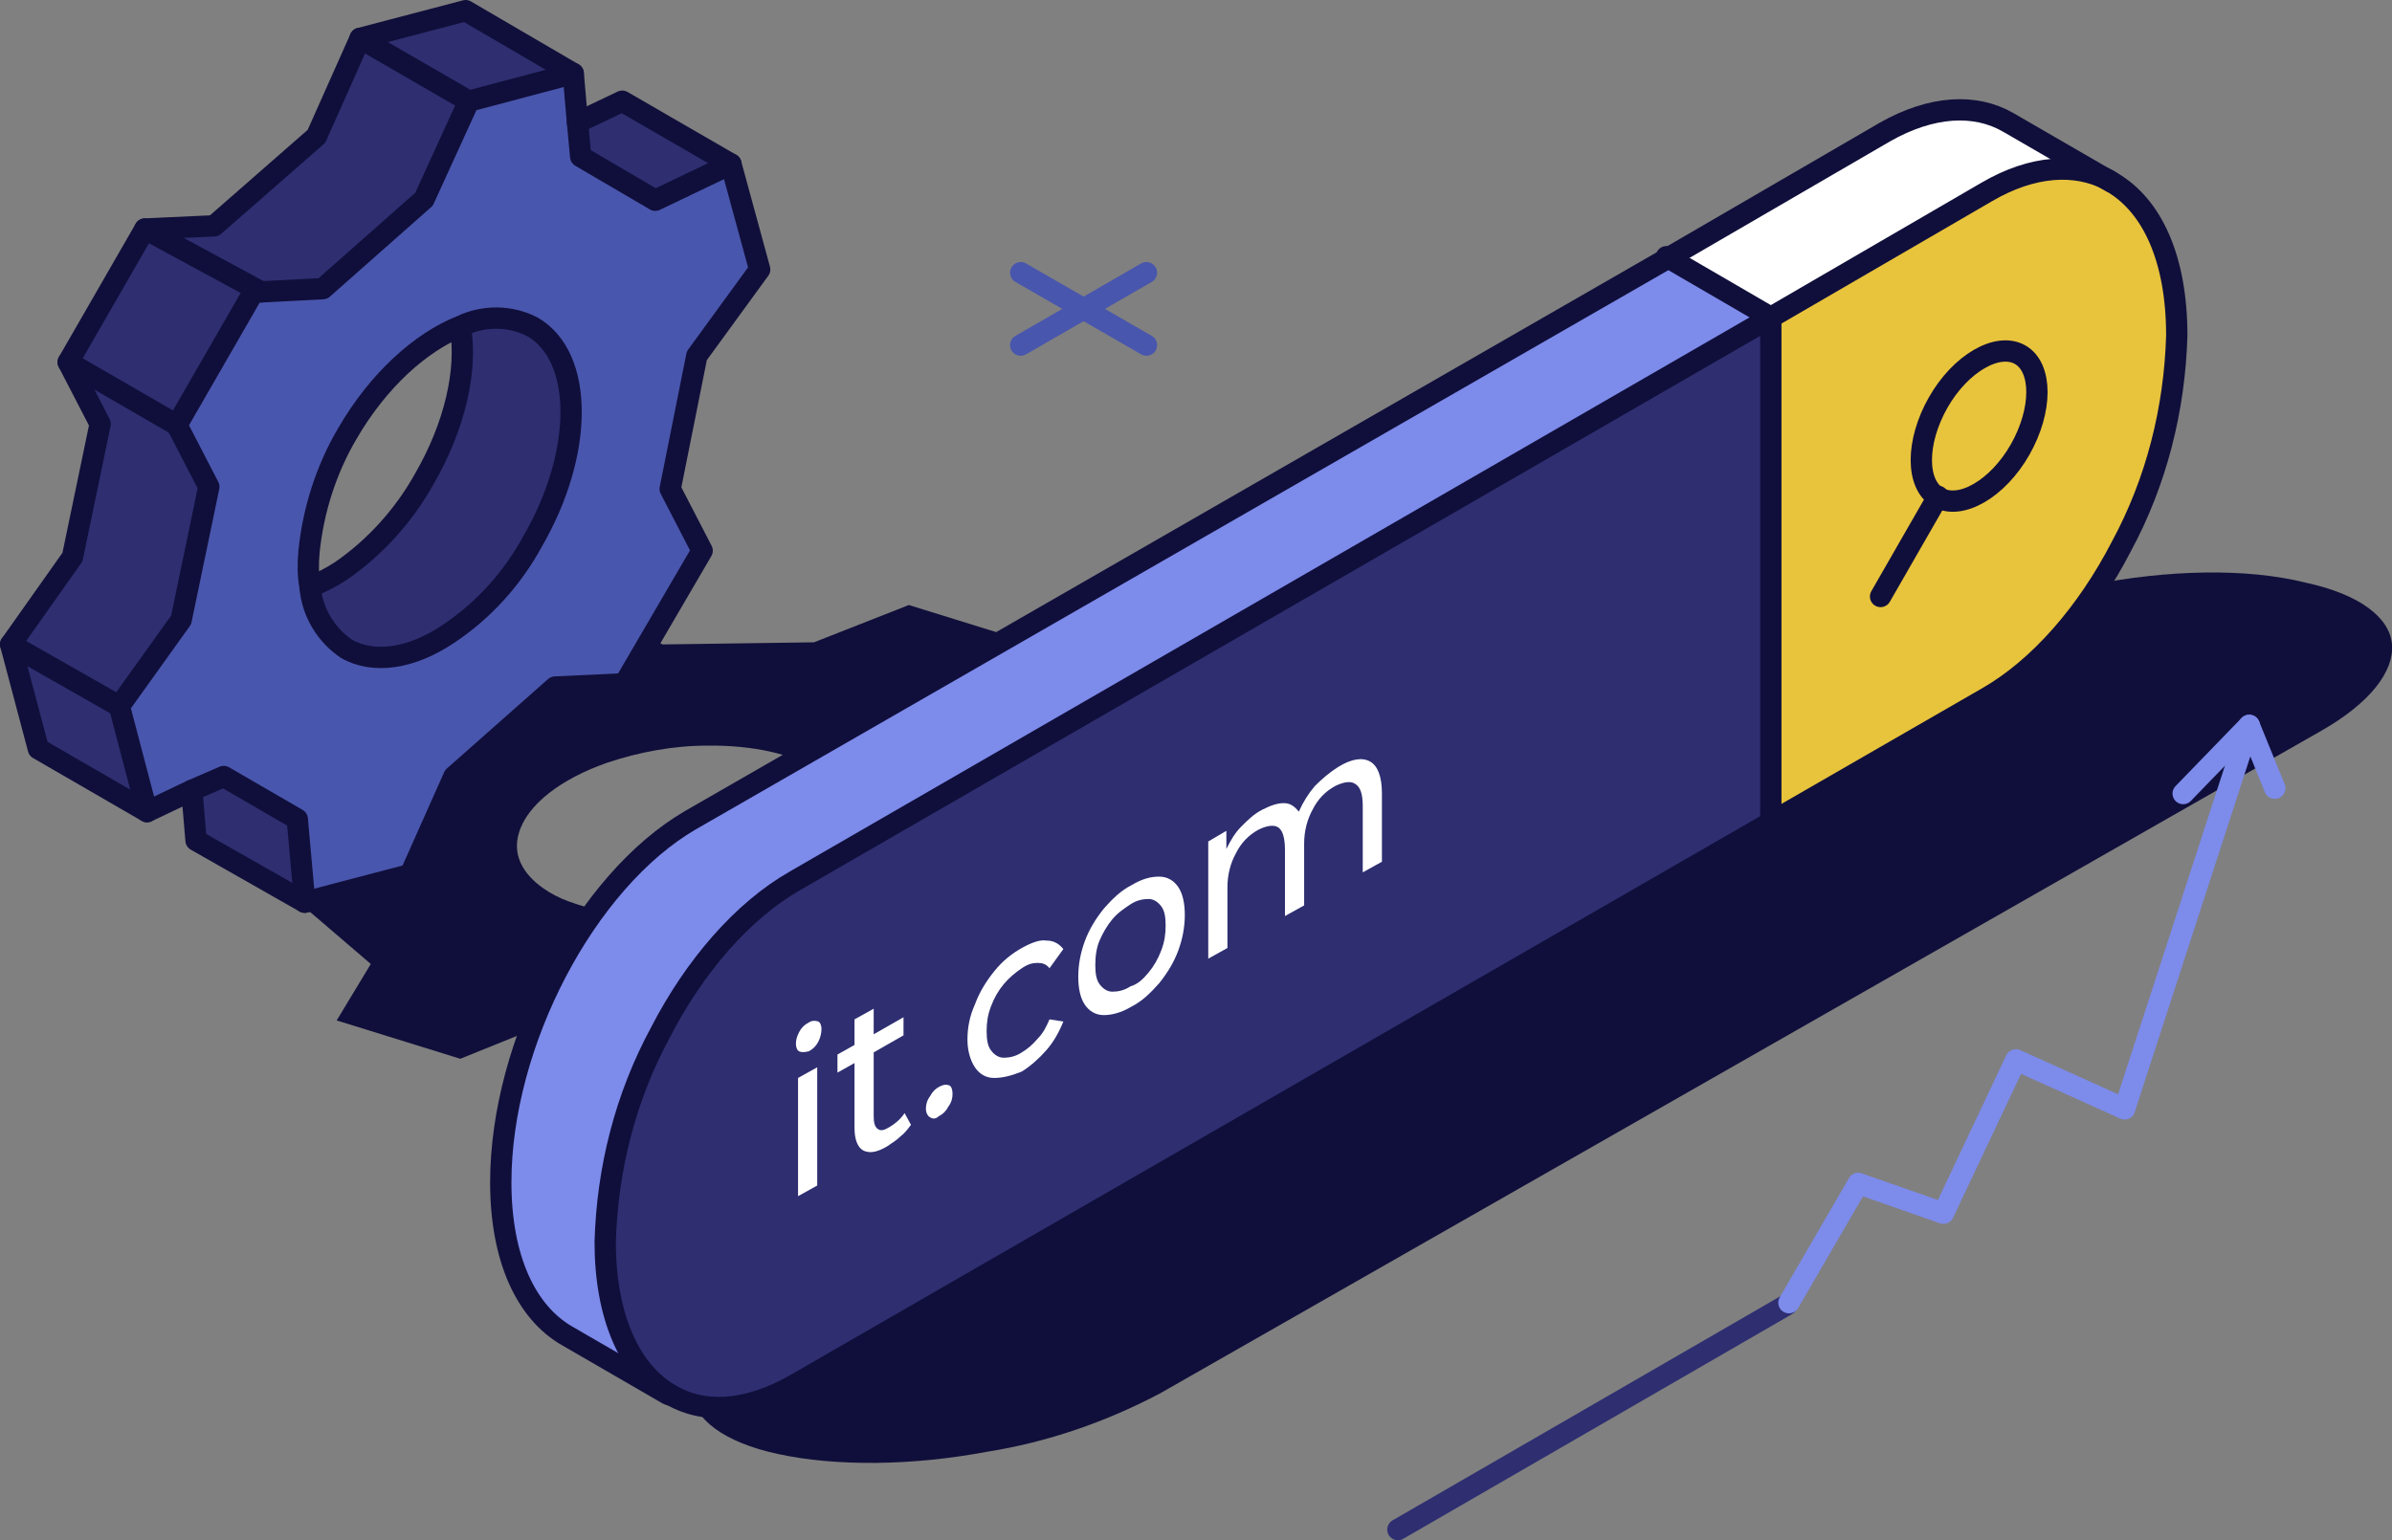
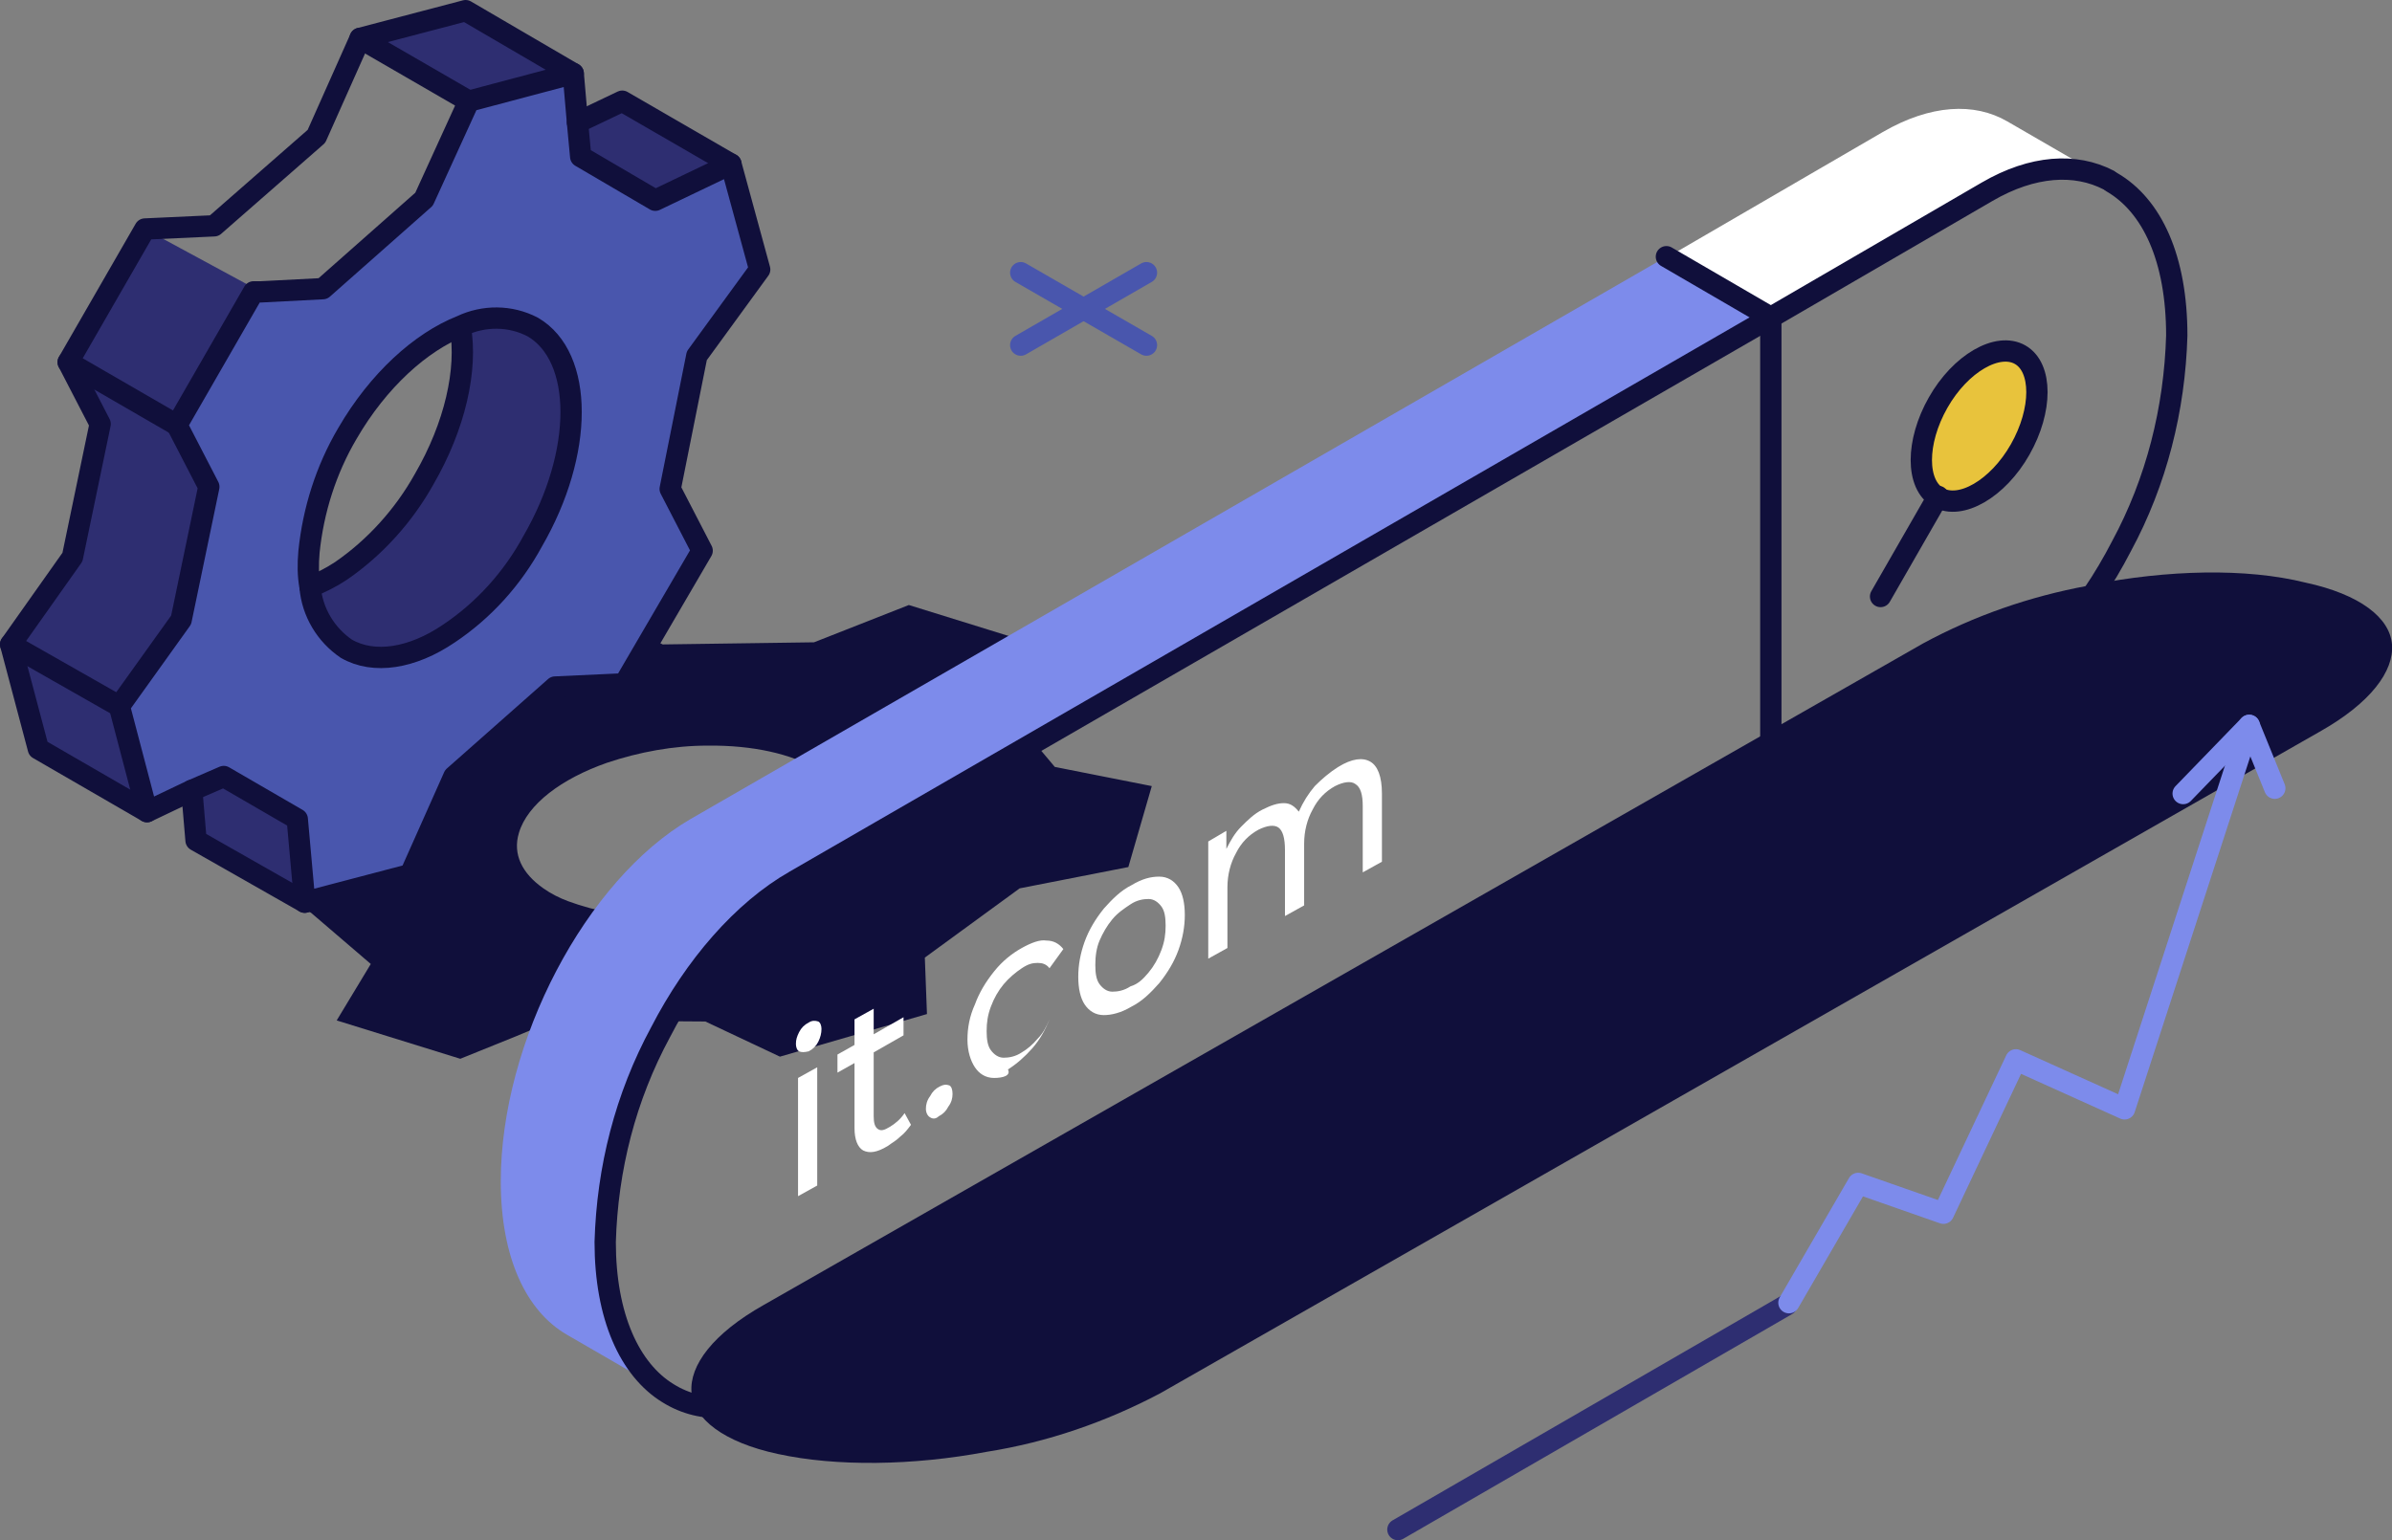
<svg xmlns="http://www.w3.org/2000/svg" version="1.1" id="Layer_1" x="0px" y="0px" viewBox="0 0 224.5 144.6" style="enable-background:new 0 0 224.5 144.6;" xml:space="preserve">
  <rect x="0" y="0" width="224.5" height="144.6" fill="#808080" stroke="none" />
  <style type="text/css">
	.st0{fill:#100F3B;}
	.st1{fill:none;stroke:#2E2E71;stroke-width:2;stroke-linecap:round;stroke-linejoin:round;}
	.st2{fill:none;stroke:#4956AD;stroke-width:2;stroke-linecap:round;stroke-linejoin:round;}
	.st3{fill:#4956AD;}
	.st4{fill:#2E2E71;}
	.st5{fill:none;stroke:#100F3B;stroke-width:2;stroke-linecap:round;stroke-linejoin:round;}
	.st6{fill:#E8C33C;}
	.st7{fill:#FFFFFF;}
	.st8{fill:#7D8BEB;}
	.st9{enable-background:new    ;}
	.st10{fill:none;stroke:#7D8BEB;stroke-width:2;stroke-linecap:round;stroke-linejoin:round;}
</style>
  <g id="Layer_2_1_">
    <g id="lineart">
      <path class="st0" d="M48.4,97.3l-5.2,2.1l-11.6-3.6l3.2-5.3l-5.6-4.8l-8.6-5.2l1.9-5.5l1-0.2l9.2-1.8l8.9-6.5l-0.2-5.3l13.8-4    l4.1,1.9l2.9,1.4l14.2-0.2l8.9-3.5l11.6,3.6l-3.2,5.3l5.3,6.3l9.1,1.8l-2.2,7.6l-10.2,2l-8.9,6.5l0.2,5.3l-13.8,4l-7-3.3L52,95.8    L48.4,97.3z M79.6,77.8c1.2-4.4-4.6-7.9-13.2-7.8c-3.2,0-6.4,0.6-9.4,1.6c-4.3,1.5-7.5,3.9-8.3,6.6c-0.6,2,0.3,3.8,2.3,5.2    c0.7,0.5,1.5,0.9,2.3,1.2c2.7,1,5.6,1.5,8.6,1.4c4.3,0,8.6-1,12.5-2.9C77.1,81.7,79.1,79.8,79.6,77.8z" />
      <path class="st0" d="M196.3,54.9l-0.4,0.1c-5.4,1-10.6,2.8-15.4,5.4l-19.8,11.3l0,0l-89,50.8c-4.8,2.7-7,5.7-6.8,8.2    s3,4.7,8.1,5.8c5.5,1.2,12.7,1.1,19.6-0.2c5.7-0.9,11.2-2.8,16.3-5.5l89-50.8l19.8-11.3c4.8-2.7,7-5.7,6.8-8.2s-3-4.7-8.1-5.8    C210.8,53.3,203.4,53.5,196.3,54.9z" />
      <line class="st1" x1="131.2" y1="143.6" x2="167.7" y2="122.5" />
      <line class="st2" x1="107.6" y1="25.6" x2="95.8" y2="32.4" />
      <line class="st2" x1="107.6" y1="32.4" x2="95.8" y2="25.6" />
      <path class="st3" d="M18,74.2l-4.2,2l-2.6-9.9l5.8-8.2l2.5-12.5l-3-5.8l7.2-12.5h0.6l5.9-0.3l9.5-8.4L44,9.5l9.9-2.6l0.4,4.6    l0.3,3.2l7,4l7.1-3.3l2.6,9.9l-5.8,8.2l-2.6,12.5l3,5.8l-7.2,12.5l-6.5,0.3L42.6,73l-4.2,9.1l-9.9,2.6l-0.7-7.9l-7-4L18,74.2z     M50,50.8c4.8-8.3,4.8-17.3,0-20.1c-2.1-1.1-4.6-1.1-6.7-0.1c-3.8,1.5-7.8,5.1-10.7,10.1c-2,3.4-3.2,7.2-3.6,11.1    c-0.1,1.1,0,2.2,0.1,3.2c0.2,2.4,1.5,4.5,3.4,5.8c2.6,1.5,6.2,0.9,9.6-1.4C45.4,57.2,48.1,54.3,50,50.8z" />
      <polygon class="st4" points="68.6,15.4 61.5,18.8 54.5,14.7 54.2,11.5 58.4,9.5   " />
      <polygon class="st4" points="53.8,6.9 44,9.5 33.8,3.6 43.7,1   " />
      <path class="st4" d="M49.9,30.7c4.8,2.8,4.8,11.8,0,20.1c-1.9,3.5-4.6,6.4-7.8,8.7c-3.4,2.3-7,2.9-9.6,1.4c-2-1.3-3.2-3.4-3.4-5.8    c1-0.4,2-0.9,2.9-1.5c3.2-2.2,5.9-5.2,7.8-8.6c2.9-5,4.1-10.3,3.4-14.3C45.3,29.6,47.8,29.7,49.9,30.7z" />
-       <polygon class="st4" points="44,9.5 39.8,18.7 30.3,27.1 24.5,27.4 13.6,21.5 20.1,21.2 29.7,12.8 33.8,3.6   " />
      <polygon class="st4" points="27.9,76.9 28.6,84.7 18.4,78.9 18,74.2 21,72.9   " />
      <polygon class="st4" points="24.5,27.4 23.8,27.4 16.6,39.9 6.4,34 13.6,21.5   " />
      <polygon class="st4" points="16.6,39.9 19.6,45.7 17,58.2 11.2,66.3 1,60.5 6.8,52.3 9.4,39.8 6.4,34   " />
      <polygon class="st4" points="11.2,66.3 13.8,76.2 3.6,70.3 1,60.5   " />
      <path class="st5" d="M29.1,55.1c1-0.4,2-0.9,2.9-1.5c3.2-2.2,5.9-5.2,7.8-8.6c2.9-5,4.1-10.3,3.4-14.3" />
      <polygon class="st5" points="68.6,15.4 71.3,25.3 65.4,33.4 62.9,45.9 65.9,51.7 58.6,64.2 52.1,64.5 42.6,72.9 38.5,82.1     28.6,84.7 27.9,76.9 21,72.9 18,74.2 13.8,76.2 11.2,66.3 17,58.2 19.6,45.7 16.6,39.9 23.8,27.4 24.5,27.4 30.3,27.1 39.8,18.7     44,9.5 53.8,6.9 54.2,11.5 54.5,14.7 61.5,18.8   " />
      <path class="st5" d="M29.1,55.1c0.2,2.4,1.5,4.5,3.4,5.8c2.6,1.5,6.2,0.9,9.6-1.4c3.3-2.2,6-5.2,7.9-8.7c4.8-8.3,4.8-17.3,0-20.1    c-2.1-1.1-4.6-1.1-6.7-0.1c-3.8,1.5-7.8,5.1-10.7,10.1c-2,3.4-3.2,7.2-3.6,11.1C28.9,53,28.9,54,29.1,55.1z" />
      <line class="st5" x1="11.2" y1="66.3" x2="1" y2="60.5" />
      <polyline class="st5" points="54.2,11.5 58.4,9.5 68.6,15.4   " />
      <polyline class="st5" points="18,74.2 18,74.2 18.4,78.9 28.6,84.7   " />
      <line class="st5" x1="44" y1="9.5" x2="33.8" y2="3.6" />
      <polyline class="st5" points="13.8,76.2 3.6,70.3 1,60.5 6.8,52.3 9.4,39.8 6.4,34 13.6,21.5 20.1,21.2 29.7,12.8 33.8,3.6     43.7,1 53.8,6.9   " />
      <line class="st5" x1="6.4" y1="34" x2="16.6" y2="39.9" />
-       <line class="st5" x1="13.6" y1="21.5" x2="24.5" y2="27.4" />
-       <path class="st6" d="M181.9,46.6c2.1,1.2,5.6-0.8,7.7-4.5s2.1-7.7,0-8.9s-5.6,0.8-7.7,4.5S179.7,45.4,181.9,46.6z M204.3,31.4    c-0.2,6.9-1.9,13.7-5.2,19.8c-3.2,6.2-7.7,11.4-12.6,14.2l-20.3,11.7V29.8L186.5,18c4.3-2.5,8.3-2.7,11.4-1.1l0.2,0.1    C201.9,19.2,204.3,24.3,204.3,31.4z" />
      <path class="st7" d="M188.4,11.4l9.5,5.5c-3.1-1.7-7.1-1.4-11.4,1.1l-20.3,11.8l0,0l-9.8-5.6l20.3-11.8    C181.2,9.8,185.3,9.6,188.4,11.4z" />
      <path class="st6" d="M189.6,33.2c2.1,1.2,2.1,5.2,0,8.9s-5.6,5.7-7.7,4.5s-2.1-5.2,0-8.9S187.5,32,189.6,33.2z" />
-       <path class="st4" d="M166.2,29.8v47.4L74.6,130c-4.6,2.6-8.7,2.8-11.9,0.8c-3.6-2.2-5.9-7.2-5.9-14.2c0.2-6.9,1.9-13.6,5.2-19.7    c3.2-6.2,7.7-11.4,12.6-14.2L166.2,29.8L166.2,29.8z" />
      <path class="st8" d="M156.4,24.1l9.8,5.6L74.6,82.6c-4.9,2.8-9.4,8.1-12.6,14.2c-3.3,6.1-5.1,12.9-5.2,19.8c0,7,2.3,12,5.9,14.2    l0,0l-9.5-5.5c-3.8-2.2-6.2-7.2-6.2-14.4c0-13.1,8-28.3,17.8-34L156.4,24.1z" />
      <path class="st5" d="M166.2,29.8L186.5,18c4.3-2.5,8.3-2.7,11.4-1.1" />
      <path class="st5" d="M198.2,17.1c3.8,2.2,6.1,7.2,6.1,14.4c-0.2,6.9-1.9,13.7-5.2,19.8c-3.2,6.2-7.7,11.4-12.6,14.2l-20.3,11.7    L74.6,130c-4.6,2.6-8.7,2.8-11.9,0.8c-3.6-2.2-5.9-7.2-5.9-14.2c0.2-6.9,1.9-13.6,5.2-19.7c3.2-6.2,7.7-11.4,12.6-14.2l91.6-52.9" />
      <polyline class="st5" points="156.4,24.1 166.2,29.8 166.2,29.8 166.2,77.2   " />
      <path class="st5" d="M189.6,42.2c-2.1,3.7-5.6,5.7-7.7,4.5s-2.1-5.2,0-8.9s5.6-5.7,7.7-4.5S191.7,38.5,189.6,42.2z" />
      <line class="st5" x1="181.9" y1="46.6" x2="176.5" y2="56" />
-       <path class="st5" d="M198.2,17.1l-0.2-0.1l-9.5-5.5c-3.1-1.8-7.2-1.6-11.6,0.9l-20.3,11.8L64.8,77c-9.8,5.7-17.8,20.9-17.8,34    c0,7.2,2.4,12.2,6.2,14.4l9.5,5.5L63,131" />
      <g class="st9">
        <path class="st7" d="M75,98.7c-0.2-0.1-0.3-0.4-0.3-0.7c0-0.4,0.1-0.7,0.3-1.1c0.2-0.4,0.5-0.7,0.9-0.9c0.3-0.2,0.6-0.2,0.9-0.1     c0.2,0.1,0.3,0.4,0.3,0.7c0,0.4-0.1,0.8-0.3,1.2c-0.2,0.4-0.5,0.7-0.9,0.9C75.5,98.8,75.2,98.8,75,98.7z M74.9,101.2l1.8-1v11.1     l-1.8,1V101.2z" />
      </g>
      <g class="st9">
        <path class="st7" d="M85.5,105.6c-0.3,0.4-0.6,0.8-1,1.1c-0.4,0.4-0.8,0.6-1.2,0.9c-1,0.6-1.7,0.7-2.3,0.4     c-0.5-0.3-0.8-1-0.8-2.1v-6.1l-1.6,0.9v-1.7l1.6-0.9v-2.4l1.8-1v2.4l2.8-1.6v1.7L82,98.8v6c0,0.6,0.1,1,0.4,1.2     c0.3,0.2,0.6,0.1,1.1-0.2c0.5-0.3,1-0.7,1.4-1.3L85.5,105.6z" />
      </g>
      <g class="st9">
        <path class="st7" d="M87.3,104.9c-0.2-0.1-0.4-0.4-0.4-0.8c0-0.4,0.1-0.8,0.4-1.2c0.2-0.4,0.5-0.7,0.9-0.9s0.6-0.2,0.9-0.1     c0.2,0.1,0.3,0.4,0.3,0.8c0,0.4-0.1,0.8-0.4,1.2c-0.2,0.4-0.5,0.7-0.9,0.9C87.9,105,87.6,105.1,87.3,104.9z" />
      </g>
      <g class="st9">
-         <path class="st7" d="M93.3,101.2c-0.8,0-1.4-0.4-1.8-1c-0.4-0.6-0.7-1.5-0.7-2.6s0.2-2.2,0.7-3.3c0.4-1.1,1-2.1,1.8-3.1     s1.7-1.7,2.6-2.2c0.9-0.5,1.7-0.8,2.3-0.7c0.7,0,1.2,0.3,1.6,0.8l-1.3,1.8c-0.3-0.4-0.7-0.5-1.1-0.5c-0.5,0-0.9,0.1-1.5,0.5     c-0.6,0.4-1.2,0.9-1.7,1.5c-0.5,0.6-0.9,1.3-1.2,2.1c-0.3,0.8-0.4,1.5-0.4,2.3c0,0.8,0.1,1.4,0.4,1.8c0.3,0.4,0.7,0.7,1.2,0.7     c0.5,0,1.1-0.1,1.7-0.5c0.5-0.3,1-0.7,1.5-1.3c0.5-0.5,0.8-1.1,1.1-1.8l1.3,0.2c-0.4,1-0.9,1.9-1.6,2.7c-0.7,0.8-1.5,1.5-2.3,2     C94.9,101,94.1,101.2,93.3,101.2z" />
+         <path class="st7" d="M93.3,101.2c-0.8,0-1.4-0.4-1.8-1c-0.4-0.6-0.7-1.5-0.7-2.6s0.2-2.2,0.7-3.3c0.4-1.1,1-2.1,1.8-3.1     s1.7-1.7,2.6-2.2c0.9-0.5,1.7-0.8,2.3-0.7c0.7,0,1.2,0.3,1.6,0.8l-1.3,1.8c-0.3-0.4-0.7-0.5-1.1-0.5c-0.5,0-0.9,0.1-1.5,0.5     c-0.6,0.4-1.2,0.9-1.7,1.5c-0.5,0.6-0.9,1.3-1.2,2.1c-0.3,0.8-0.4,1.5-0.4,2.3c0,0.8,0.1,1.4,0.4,1.8c0.3,0.4,0.7,0.7,1.2,0.7     c0.5,0,1.1-0.1,1.7-0.5c0.5-0.3,1-0.7,1.5-1.3c0.5-0.5,0.8-1.1,1.1-1.8c-0.4,1-0.9,1.9-1.6,2.7c-0.7,0.8-1.5,1.5-2.3,2     C94.9,101,94.1,101.2,93.3,101.2z" />
      </g>
      <g class="st9">
        <path class="st7" d="M103.6,95.3c-0.8,0-1.4-0.4-1.8-1c-0.4-0.6-0.6-1.5-0.6-2.6c0-1.1,0.2-2.2,0.6-3.3c0.4-1.1,1-2.1,1.8-3.1     c0.8-0.9,1.6-1.7,2.6-2.2c1-0.6,1.8-0.8,2.6-0.8c0.8,0,1.4,0.4,1.8,1c0.4,0.6,0.6,1.5,0.6,2.6c0,1.1-0.2,2.2-0.6,3.3     c-0.4,1.1-1,2.1-1.8,3.1c-0.8,0.9-1.6,1.7-2.6,2.2C105.2,95.1,104.3,95.3,103.6,95.3z M107.8,91.3c0.5-0.6,0.9-1.3,1.2-2.1     c0.3-0.8,0.4-1.5,0.4-2.3c0-0.8-0.1-1.4-0.4-1.8c-0.3-0.4-0.7-0.7-1.2-0.7c-0.5,0-1.1,0.1-1.7,0.5c-0.6,0.4-1.2,0.8-1.7,1.4     c-0.5,0.6-0.9,1.3-1.2,2s-0.4,1.5-0.4,2.3s0.1,1.4,0.4,1.8c0.3,0.4,0.7,0.7,1.2,0.7c0.5,0,1.1-0.1,1.7-0.5     C106.8,92.4,107.3,91.9,107.8,91.3z" />
        <path class="st7" d="M128.6,71.5c0.7,0.4,1.1,1.4,1.1,3v6.4l-1.8,1v-6.2c0-1.1-0.2-1.8-0.7-2.1c-0.4-0.3-1.1-0.2-1.9,0.2     c-0.9,0.5-1.6,1.2-2.1,2.2c-0.5,0.9-0.8,2-0.8,3.2V85l-1.8,1v-6.2c0-1.1-0.2-1.8-0.6-2.1c-0.4-0.3-1.1-0.2-1.9,0.2     c-0.9,0.5-1.6,1.2-2.1,2.2c-0.5,0.9-0.8,2-0.8,3.2v5.7l-1.8,1V79l1.7-1v1.7c0.4-0.8,0.8-1.5,1.4-2.1c0.6-0.6,1.2-1.2,2-1.6     c0.8-0.4,1.4-0.6,2-0.6c0.6,0,1,0.3,1.4,0.8c0.4-0.9,0.9-1.7,1.5-2.4c0.7-0.7,1.4-1.3,2.2-1.8C126.9,71.2,127.9,71.1,128.6,71.5z     " />
      </g>
      <polyline class="st10" points="167.9,122.3 174.4,111.1 182.4,113.9 189.2,99.5 199.4,104.1 211.1,68.1   " />
      <polyline class="st10" points="204.9,74.5 211.1,68.1 213.5,74   " />
    </g>
  </g>
</svg>